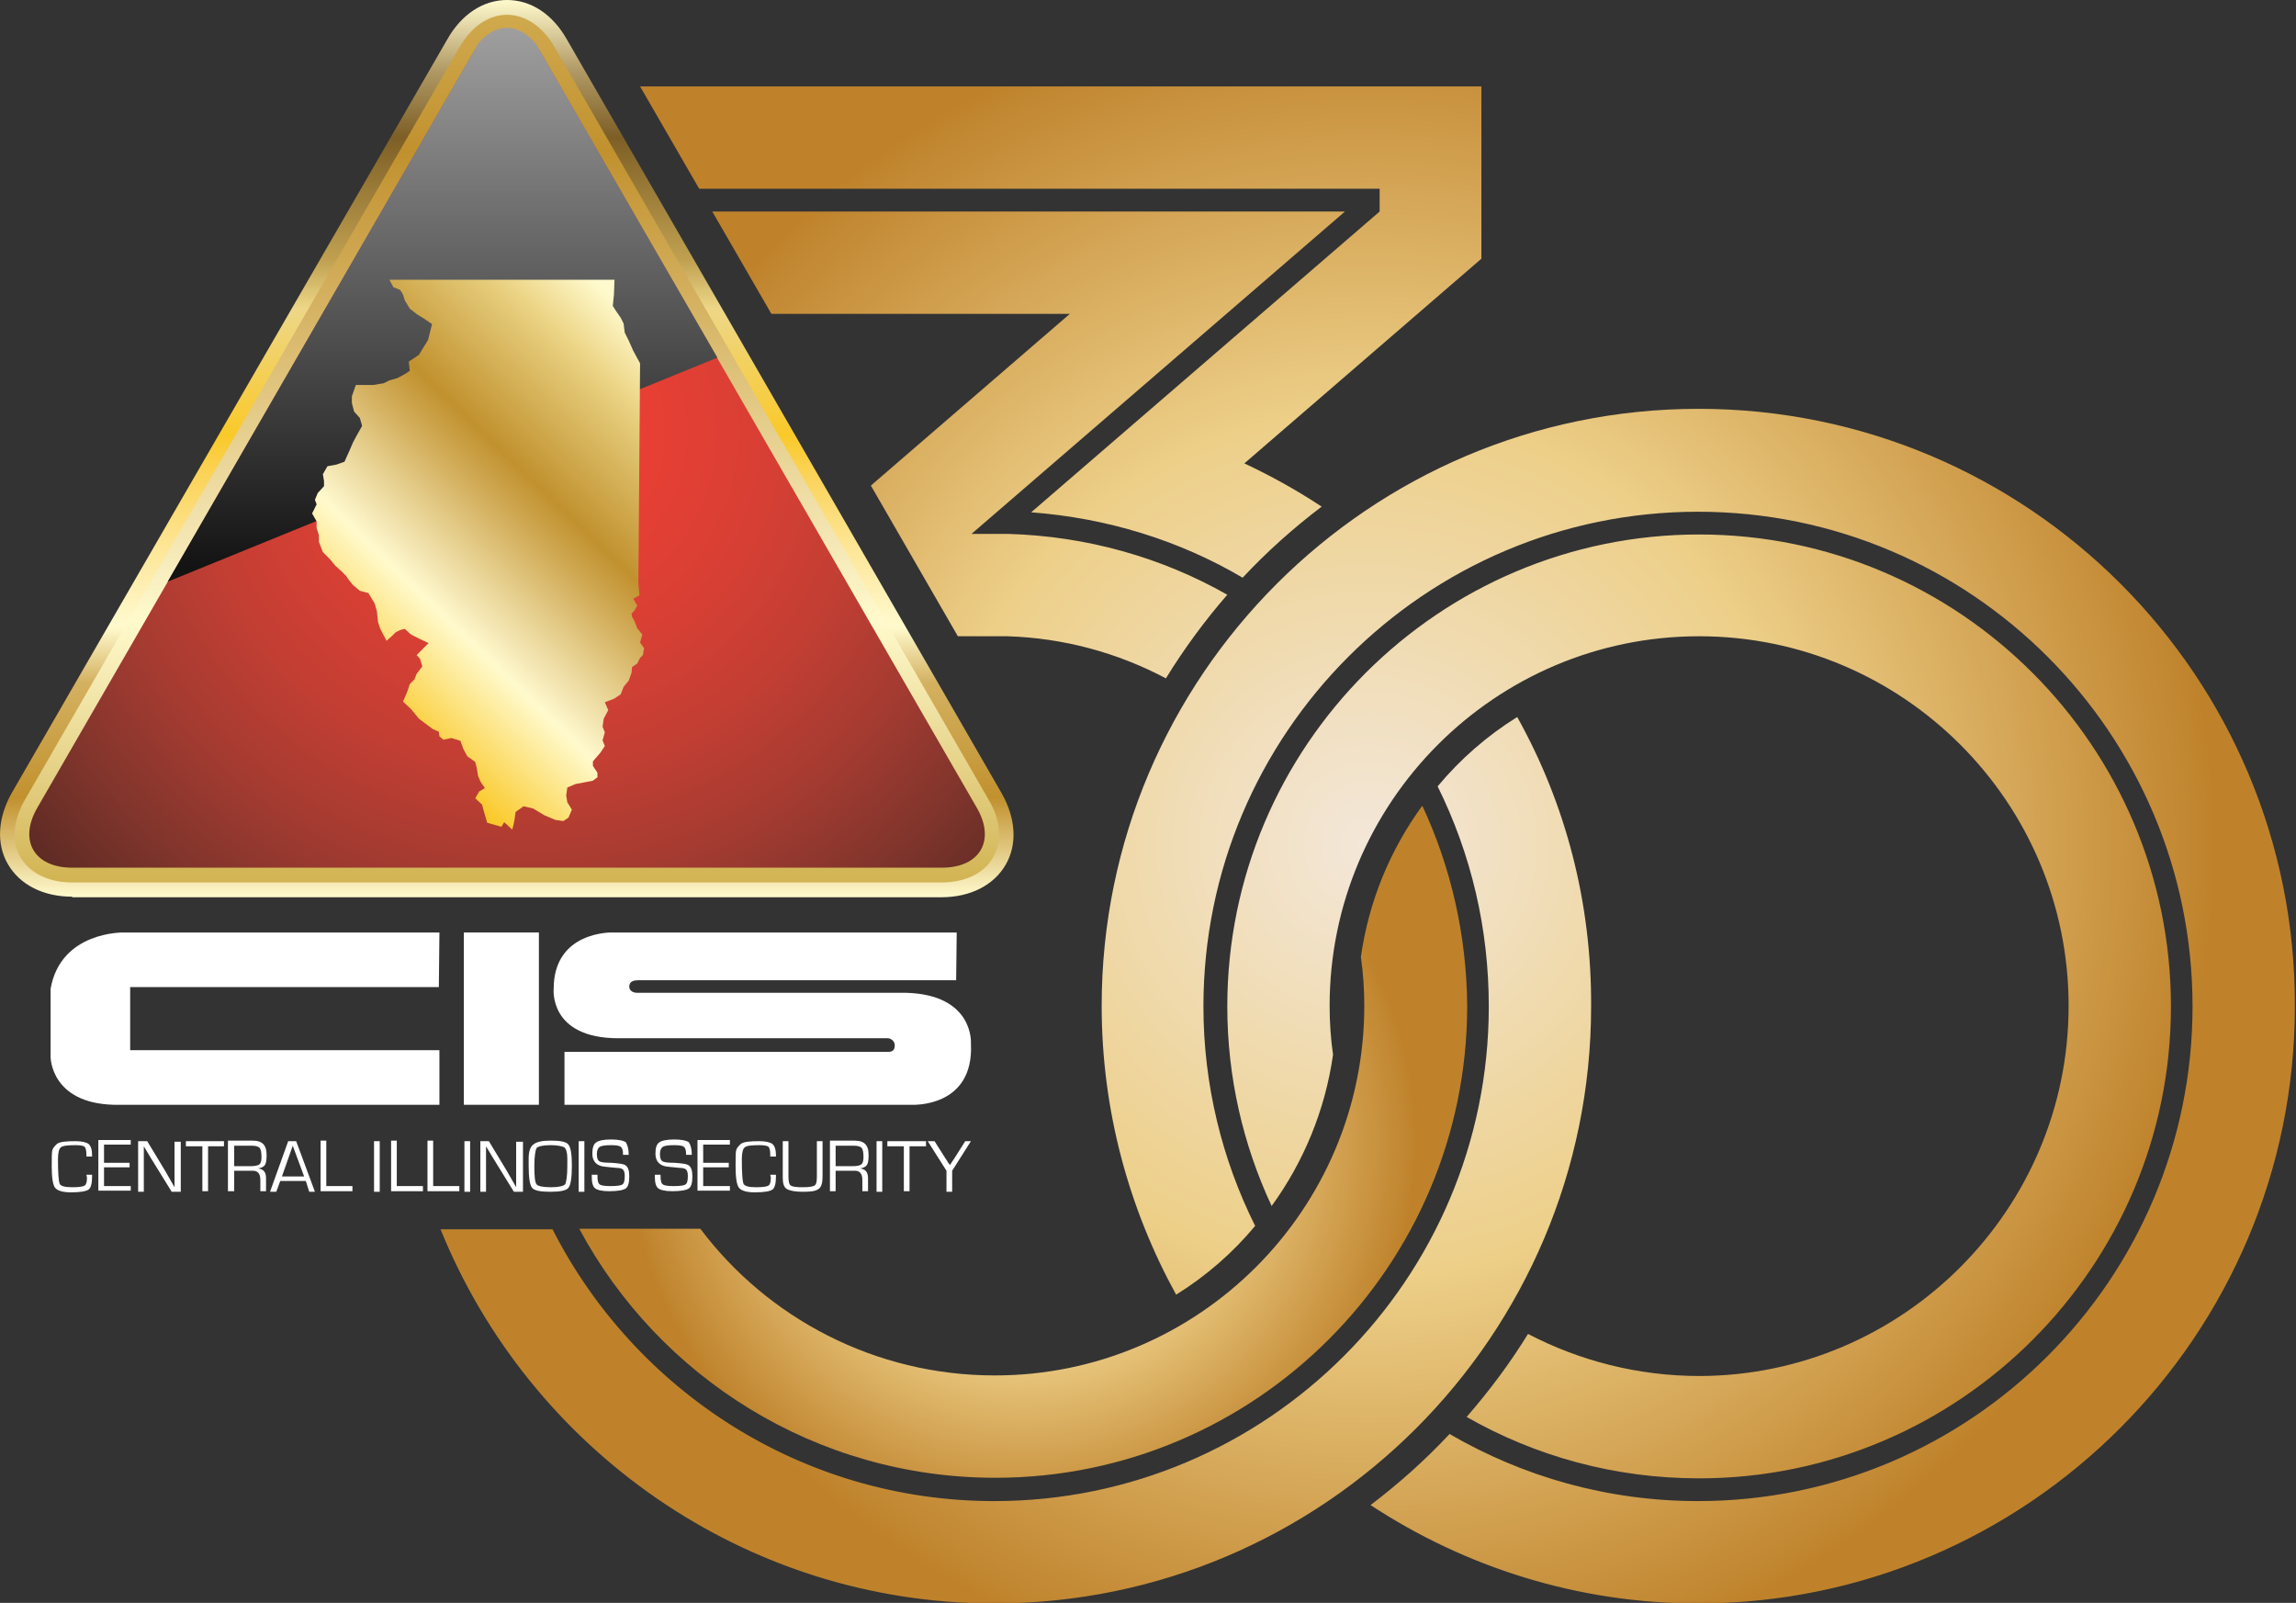
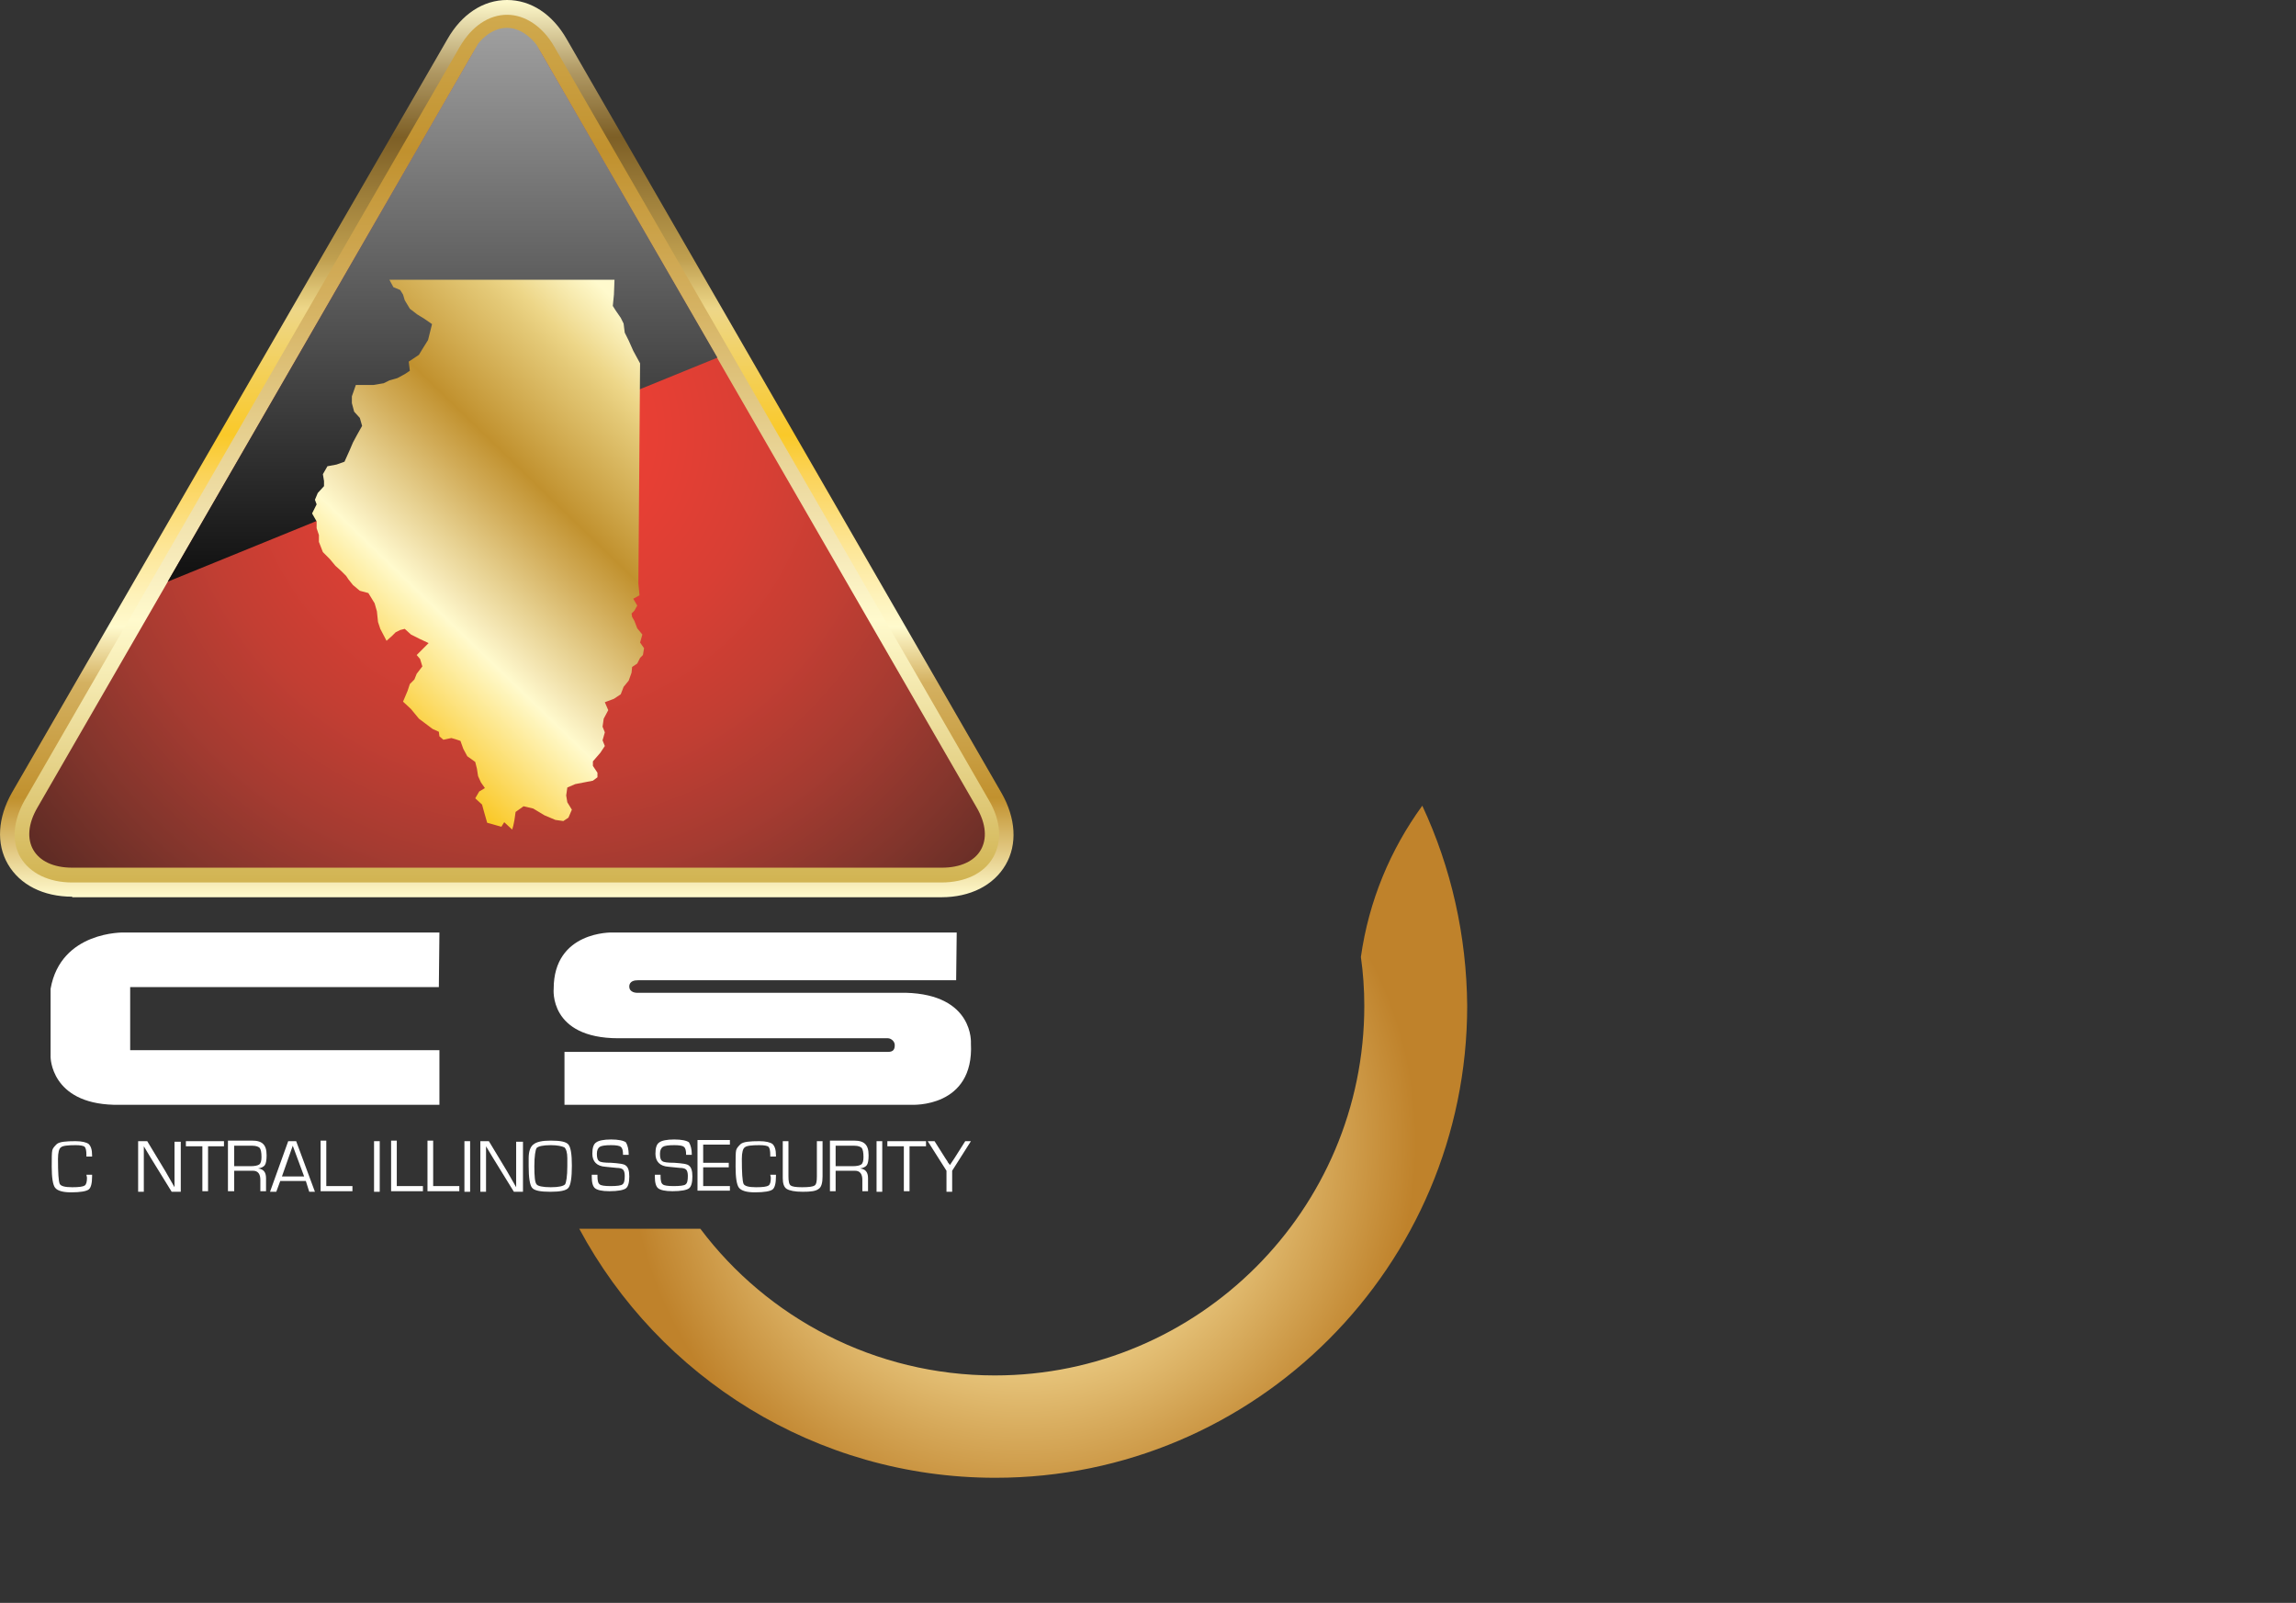
<svg xmlns="http://www.w3.org/2000/svg" version="1.1" id="Layer_1" x="0px" y="0px" viewBox="0 0 403.9 281.9" style="enable-background:new 0 0 403.9 281.9;" xml:space="preserve">
  <rect x="0" y="0" width="403.9" height="281.9" fill="#333333" stroke="none" />
  <style type="text/css">
	.st0{fill:url(#SVGID_1_);}
	.st1{fill:url(#SVGID_00000050651625278976637010000017700695149247100564_);}
	.st2{fill:url(#SVGID_00000005979578839684008130000011117426092346191493_);}
	.st3{fill:url(#SVGID_00000023963392136908701550000010727357500813139377_);}
	.st4{fill:url(#SVGID_00000048493338117424456750000008640840765222613909_);}
	.st5{fill:#FFFFFF;}
	.st6{fill:url(#SVGID_00000038412189386013373050000011626806675049581457_);}
	.st7{fill:url(#SVGID_00000013164877370529080130000015390342532933965714_);}
</style>
  <g>
    <g>
      <g>
        <linearGradient id="SVGID_1_" gradientUnits="userSpaceOnUse" x1="89.189" y1="157.739" x2="89.189" y2="0">
          <stop offset="0" style="stop-color:#FFFACD" />
          <stop offset="0.11" style="stop-color:#C1912E" />
          <stop offset="0.239" style="stop-color:#D4B161" />
          <stop offset="0.301" style="stop-color:#FFFACD" />
          <stop offset="0.33" style="stop-color:#FEF3BD" />
          <stop offset="0.389" style="stop-color:#FDE697" />
          <stop offset="0.47" style="stop-color:#FBD359" />
          <stop offset="0.515" style="stop-color:#FAC929" />
          <stop offset="0.649" style="stop-color:#EED684" />
          <stop offset="0.656" style="stop-color:#EDD688" />
          <stop offset="0.712" style="stop-color:#BF9F4F" />
          <stop offset="0.847" style="stop-color:#7D5F26" />
          <stop offset="0.922" style="stop-color:#B19A65" />
          <stop offset="1" style="stop-color:#FFFACD" />
        </linearGradient>
-         <path class="st0" d="M12.7,157.7c-5.1,0-9.2-2.1-11.3-5.7c-2.1-3.6-1.8-8.2,0.7-12.6L78.7,6.9C81.2,2.5,85,0,89.2,0     c4.2,0,8,2.5,10.5,6.9l76.5,132.6c2.5,4.4,2.8,9,0.7,12.6c-2.1,3.6-6.2,5.7-11.3,5.7H12.7z" />
+         <path class="st0" d="M12.7,157.7c-5.1,0-9.2-2.1-11.3-5.7c-2.1-3.6-1.8-8.2,0.7-12.6L78.7,6.9C81.2,2.5,85,0,89.2,0     c4.2,0,8,2.5,10.5,6.9l76.5,132.6c2.5,4.4,2.8,9,0.7,12.6c-2.1,3.6-6.2,5.7-11.3,5.7H12.7" />
        <linearGradient id="SVGID_00000036937917454846318190000003782234305096629396_" gradientUnits="userSpaceOnUse" x1="89.189" y1="169.857" x2="89.189" y2="-70.288">
          <stop offset="5.618000e-03" style="stop-color:#C49F2E" />
          <stop offset="0.253" style="stop-color:#FFFACD" />
          <stop offset="0.297" style="stop-color:#F7EBBB" />
          <stop offset="0.385" style="stop-color:#E7D191" />
          <stop offset="0.506" style="stop-color:#D1AB57" />
          <stop offset="0.596" style="stop-color:#C1912E" />
          <stop offset="0.825" style="stop-color:#E4C977" />
          <stop offset="0.871" style="stop-color:#EDD688" />
          <stop offset="1" style="stop-color:#FFFACD" />
        </linearGradient>
        <path style="fill:url(#SVGID_00000036937917454846318190000003782234305096629396_);" d="M12.7,155.2c-4.1,0-7.4-1.6-9.1-4.4     c-1.6-2.8-1.3-6.4,0.7-10L80.9,8.2c2.1-3.6,5.1-5.6,8.3-5.6c3.2,0,6.3,2.1,8.3,5.6l76.5,132.6c2.1,3.6,2.3,7.2,0.7,10     c-1.6,2.8-4.9,4.4-9.1,4.4H12.7z" />
        <radialGradient id="SVGID_00000020386707235058926130000013409801126957775500_" cx="193.876" cy="204.172" r="84.606" gradientTransform="matrix(1.681 0 0 1.681 -232.307 -267.273)" gradientUnits="userSpaceOnUse">
          <stop offset="5.618000e-03" style="stop-color:#EF3F34" />
          <stop offset="0.151" style="stop-color:#E73F34" />
          <stop offset="0.288" style="stop-color:#D83F34" />
          <stop offset="0.421" style="stop-color:#C23E33" />
          <stop offset="0.551" style="stop-color:#A53B31" />
          <stop offset="0.68" style="stop-color:#82352C" />
          <stop offset="0.808" style="stop-color:#5D2B24" />
          <stop offset="0.932" style="stop-color:#361C18" />
          <stop offset="0.945" style="stop-color:#321916" />
        </radialGradient>
        <path style="fill:url(#SVGID_00000020386707235058926130000013409801126957775500_);" d="M12.7,152.6c-6.7,0-9.5-4.8-6.1-10.6     L83.1,9.5c3.4-5.8,8.9-5.8,12.2,0L171.8,142c3.4,5.8,0.6,10.6-6.1,10.6H12.7z" />
      </g>
      <g>
        <linearGradient id="SVGID_00000019648441321529797240000006618572733379568308_" gradientUnits="userSpaceOnUse" x1="77.815" y1="99.964" x2="77.815" y2="-10.371">
          <stop offset="0" style="stop-color:#131313" />
          <stop offset="1" style="stop-color:#B5B5B5" />
        </linearGradient>
        <path style="fill:url(#SVGID_00000019648441321529797240000006618572733379568308_);" d="M29.5,102.3L84.1,7.7c0,0,2-2.8,5.1-2.8     c3.1,0,5.2,3,5.2,3l31.8,55L29.5,102.3z" />
      </g>
      <g>
        <linearGradient id="SVGID_00000127732219525415226830000010153186064300726195_" gradientUnits="userSpaceOnUse" x1="174.499" y1="230.749" x2="208.198" y2="195.824" gradientTransform="matrix(1.681 0 0 1.681 -232.307 -267.273)">
          <stop offset="5.618000e-03" style="stop-color:#FAC929" />
          <stop offset="0.253" style="stop-color:#FFFACD" />
          <stop offset="0.297" style="stop-color:#F7EBBB" />
          <stop offset="0.385" style="stop-color:#E7D191" />
          <stop offset="0.506" style="stop-color:#D1AB57" />
          <stop offset="0.596" style="stop-color:#C1912E" />
          <stop offset="0.825" style="stop-color:#E4C977" />
          <stop offset="0.871" style="stop-color:#EDD688" />
          <stop offset="1" style="stop-color:#FFFACD" />
        </linearGradient>
        <polygon style="fill:url(#SVGID_00000127732219525415226830000010153186064300726195_);" points="81.5,131.7 81,130.3 80.1,130      79.4,129.8 78,130.1 77.3,129.5 77.2,128.7 76.1,128.2 75.3,127.6 73.7,126.4 72.3,124.7 70.9,123.4 71.7,121.5 72.1,120.3      72.9,119.5 73.3,118.5 74.3,117.2 73.9,115.9 73.3,115.2 75.4,113.1 73.9,112.4 72.3,111.6 71.2,110.6 70.4,110.8 69.6,111.2      69,111.8 68,112.7 66.9,110.6 66.5,109.4 66.3,107.5 65.9,106.1 64.8,104.3 63.3,103.9 62.1,102.9 61.3,101.9 60.9,101.3      60,100.4 59,99.5 58,98.3 56.8,97.1 56.1,95.3 56.1,94.1 55.7,92.9 55.7,91.7 54.9,90.3 55.7,88.7 55.4,87.9 55.9,86.7 57,85.5      57,84.6 56.8,83.4 57.6,82 59.2,81.7 60.6,81.2 61.5,79.2 62.1,77.8 62.8,76.5 63.7,74.9 63.3,73.5 62.3,72.4 61.9,70.9      61.9,69.7 62.6,67.7 65.7,67.7 67.5,67.4 68.5,66.9 69.9,66.5 71.2,65.8 72.1,65.2 71.9,63.6 73.7,62.4 74.3,61.4 75.3,59.8      76,57 74.7,56.1 73.4,55.3 72.1,54.3 71.2,52.8 70.9,51.8 70.4,51 69.2,50.5 68.5,49.2 108.1,49.2 108,51.8 107.8,53.8      108.3,54.6 109.2,55.9 109.7,56.9 109.9,58.5 110.6,59.9 111.4,61.7 112.6,63.9 112.3,102.6 112.5,104.7 111.4,105.3      112.1,106.5 111.6,107.4 111.1,107.9 111.1,107.9 111.2,108.5 111.6,109.2 112.1,110.5 113,111.6 112.6,113 113.3,114      113.1,115.2 112.6,115.7 112.1,116.7 111.2,117.3 111.1,118.3 110.6,119.7 109.7,120.8 109.2,122.1 108,122.9 106.4,123.5      107,124.9 106.2,126.4 106,127.8 106.4,128.8 106,130.2 106.4,131.2 105.6,132.4 104.3,133.9 104.3,134.7 105.1,135.9      105.1,136.7 104.3,137.3 101.2,137.9 99.8,138.5 99.6,139.9 99.8,141.1 100.6,142.4 100,143.8 99.1,144.4 97.7,144.2 95.8,143.4      93.8,142.2 92.1,141.8 90.7,142.8 90.5,144.2 90.3,145.2 90.1,145.9 88.7,144.6 88.2,145.4 85.7,144.7 85.1,142.6 84.8,141.5      83.6,140.4 84.3,139.2 85.3,138.6 84.6,137.6 84.1,136.5 83.9,135.2 83.6,134 82.2,133    " />
      </g>
    </g>
    <g>
      <g>
        <path class="st5" d="M15.2,206.6h1v0.3c0,1.2-0.2,2-0.6,2.3c-0.4,0.3-1.4,0.5-3.1,0.5c-1.5,0-2.4-0.3-2.8-0.8     c-0.4-0.5-0.6-1.8-0.6-3.7c0-1.5,0-2.5,0.1-2.9c0.1-0.4,0.4-0.7,0.8-1.1c0.5-0.4,1.6-0.5,3.3-0.5c1.1,0,1.9,0.2,2.3,0.5     c0.4,0.4,0.6,1,0.6,2l0,0.2h-1l0-0.3c0-0.7-0.1-1.2-0.3-1.4c-0.2-0.2-0.8-0.3-1.6-0.3c-1.4,0-2.3,0.1-2.6,0.4     c-0.3,0.2-0.5,0.9-0.5,2c0,2.5,0.1,3.9,0.3,4.4c0.2,0.4,0.9,0.6,2.2,0.6c1.2,0,1.9-0.1,2.2-0.3c0.3-0.2,0.4-0.7,0.4-1.4     L15.2,206.6z" />
-         <path class="st5" d="M18.3,201.5v3h4.5v0.8h-4.5v3.3H23v0.8h-5.7v-8.9H23v0.8H18.3z" />
        <path class="st5" d="M31.8,200.7v8.9h-1.6l-3.7-6l-0.6-1l-0.3-0.5l-0.3-0.5h0l0,0.3l0,0.3v0.7v6.7h-1v-8.9h1.6l3.2,5.3l0.8,1.4     l0.4,0.7l0.4,0.7h0l0-0.3l0-0.3v-0.7v-6.7H31.8z" />
        <path class="st5" d="M36.6,201.6v7.9h-1v-7.9h-2.9v-0.9h6.7v0.9H36.6z" />
        <path class="st5" d="M40.1,209.5v-8.9h4.2c1,0,1.6,0.2,2,0.6c0.4,0.4,0.6,1,0.6,2c0,0.8-0.1,1.4-0.3,1.7     c-0.2,0.3-0.6,0.5-1.2,0.6v0c0.9,0.1,1.4,0.6,1.4,1.7v2.3h-1v-2c0-1-0.4-1.6-1.3-1.6h-0.3h-3v3.6H40.1z M41.1,205.1h2.9     c0.8,0,1.3-0.1,1.6-0.3c0.3-0.2,0.4-0.7,0.4-1.3c0-0.8-0.1-1.3-0.3-1.6c-0.2-0.2-0.6-0.4-1.3-0.4h-3.2V205.1z" />
        <path class="st5" d="M53.8,207.7h-4.5l-0.7,1.9h-1.1l3.2-8.9h1.4l3.3,8.9h-1L53.8,207.7z M53.5,206.9l-2-5.4l-1.9,5.4H53.5z" />
        <path class="st5" d="M57.4,200.7v7.9H62v0.9h-5.6v-8.9H57.4z" />
        <path class="st5" d="M66.8,200.7v8.9h-1v-8.9H66.8z" />
        <path class="st5" d="M69.8,200.7v7.9h4.6v0.9h-5.6v-8.9H69.8z" />
        <path class="st5" d="M76.2,200.7v7.9h4.6v0.9h-5.6v-8.9H76.2z" />
        <path class="st5" d="M82.7,200.7v8.9h-1v-8.9H82.7z" />
        <path class="st5" d="M92,200.7v8.9h-1.6l-3.7-6l-0.6-1l-0.3-0.5l-0.3-0.5h0l0,0.3l0,0.3v0.7v6.7h-1v-8.9H86l3.2,5.3l0.8,1.4     l0.4,0.7l0.4,0.7h0l0-0.3l0-0.3v-0.7v-6.7H92z" />
        <path class="st5" d="M96.9,200.6c1.7,0,2.7,0.2,3.1,0.7c0.4,0.5,0.6,1.7,0.6,3.7c0,2.1-0.2,3.4-0.6,3.9c-0.4,0.5-1.5,0.7-3.2,0.7     c-1.7,0-2.8-0.2-3.2-0.7c-0.4-0.5-0.6-1.8-0.6-3.8v-0.6l0-0.8c0-1.2,0.3-2,0.8-2.4C94.4,200.8,95.4,200.6,96.9,200.6z      M96.9,201.4c-1.4,0-2.2,0.2-2.5,0.5c-0.2,0.3-0.4,1.4-0.4,3.2c0,1.8,0.1,2.9,0.4,3.2c0.2,0.3,1.1,0.5,2.5,0.5     c1.4,0,2.2-0.2,2.5-0.5c0.2-0.3,0.4-1.4,0.4-3.2v-0.6l0-0.8c0-1-0.2-1.6-0.5-1.9C98.9,201.6,98.1,201.4,96.9,201.4z" />
-         <path class="st5" d="M102.8,200.7v8.9h-1v-8.9H102.8z" />
        <path class="st5" d="M110.6,203.1h-1c0-0.7-0.1-1.2-0.4-1.4c-0.2-0.2-0.8-0.3-1.7-0.3c-1,0-1.7,0.1-2,0.3     c-0.3,0.2-0.5,0.6-0.5,1.2c0,0.7,0.1,1.1,0.4,1.3c0.2,0.2,0.9,0.3,2.1,0.3c1.4,0.1,2.3,0.2,2.6,0.5c0.4,0.3,0.6,0.9,0.6,1.9     c0,1.1-0.2,1.8-0.6,2.1c-0.4,0.3-1.4,0.5-2.9,0.5c-1.3,0-2.1-0.2-2.5-0.5c-0.4-0.3-0.6-1-0.6-2l0-0.4h1v0.2     c0,0.8,0.1,1.3,0.4,1.5c0.2,0.2,0.9,0.3,1.9,0.3c1.1,0,1.9-0.1,2.1-0.3c0.3-0.2,0.4-0.7,0.4-1.5c0-0.5-0.1-0.9-0.3-1.1     c-0.2-0.2-0.6-0.3-1.1-0.3l-1-0.1l-1-0.1c-1.5-0.1-2.3-0.9-2.3-2.3c0-1,0.2-1.7,0.7-2c0.4-0.3,1.3-0.5,2.6-0.5     c1.3,0,2.2,0.2,2.6,0.5C110.4,201.4,110.6,202.1,110.6,203.1z" />
        <path class="st5" d="M121.7,203.1h-1c0-0.7-0.1-1.2-0.4-1.4c-0.2-0.2-0.8-0.3-1.7-0.3c-1,0-1.7,0.1-2,0.3     c-0.3,0.2-0.5,0.6-0.5,1.2c0,0.7,0.1,1.1,0.4,1.3c0.2,0.2,0.9,0.3,2.1,0.3c1.4,0.1,2.3,0.2,2.6,0.5c0.4,0.3,0.6,0.9,0.6,1.9     c0,1.1-0.2,1.8-0.6,2.1c-0.4,0.3-1.4,0.5-2.9,0.5c-1.3,0-2.1-0.2-2.5-0.5c-0.4-0.3-0.6-1-0.6-2l0-0.4h1v0.2     c0,0.8,0.1,1.3,0.4,1.5c0.2,0.2,0.9,0.3,1.9,0.3c1.1,0,1.9-0.1,2.1-0.3c0.3-0.2,0.4-0.7,0.4-1.5c0-0.5-0.1-0.9-0.3-1.1     c-0.2-0.2-0.6-0.3-1.1-0.3l-1-0.1l-1-0.1c-1.5-0.1-2.3-0.9-2.3-2.3c0-1,0.2-1.7,0.7-2c0.4-0.3,1.3-0.5,2.6-0.5     c1.3,0,2.2,0.2,2.6,0.5C121.5,201.4,121.7,202.1,121.7,203.1z" />
        <path class="st5" d="M123.7,201.5v3h4.5v0.8h-4.5v3.3h4.7v0.8h-5.7v-8.9h5.7v0.8H123.7z" />
        <path class="st5" d="M135.5,206.6h1v0.3c0,1.2-0.2,2-0.6,2.3c-0.4,0.3-1.4,0.5-3.1,0.5c-1.5,0-2.4-0.3-2.8-0.8     c-0.4-0.5-0.6-1.8-0.6-3.7c0-1.5,0-2.5,0.1-2.9c0.1-0.4,0.4-0.7,0.8-1.1c0.5-0.4,1.6-0.5,3.3-0.5c1.1,0,1.9,0.2,2.3,0.5     c0.4,0.4,0.6,1,0.6,2l0,0.2h-1l0-0.3c0-0.7-0.1-1.2-0.3-1.4c-0.2-0.2-0.8-0.3-1.6-0.3c-1.4,0-2.3,0.1-2.6,0.4     c-0.3,0.2-0.5,0.9-0.5,2c0,2.5,0.1,3.9,0.3,4.4c0.2,0.4,0.9,0.6,2.2,0.6c1.2,0,1.9-0.1,2.2-0.3c0.3-0.2,0.4-0.7,0.4-1.4     L135.5,206.6z" />
        <path class="st5" d="M143.7,200.7h1v6.2c0,1.1-0.2,1.9-0.7,2.2c-0.5,0.4-1.4,0.5-2.8,0.5c-1.4,0-2.3-0.2-2.8-0.5     c-0.5-0.3-0.7-1-0.7-1.9v-0.3v-6.2h1v6.2c0,0.8,0.1,1.4,0.4,1.6c0.3,0.2,0.9,0.3,2,0.3c1.2,0,1.9-0.1,2.2-0.3     c0.3-0.2,0.4-0.7,0.4-1.6V200.7z" />
        <path class="st5" d="M146,209.5v-8.9h4.2c1,0,1.6,0.2,2,0.6c0.4,0.4,0.6,1,0.6,2c0,0.8-0.1,1.4-0.3,1.7c-0.2,0.3-0.6,0.5-1.2,0.6     v0c0.9,0.1,1.4,0.6,1.4,1.7v2.3h-1v-2c0-1-0.4-1.6-1.3-1.6H150h-3v3.6H146z M147,205.1h2.9c0.8,0,1.3-0.1,1.6-0.3     c0.3-0.2,0.4-0.7,0.4-1.3c0-0.8-0.1-1.3-0.3-1.6c-0.2-0.2-0.6-0.4-1.3-0.4H147V205.1z" />
        <path class="st5" d="M155.2,200.7v8.9h-1v-8.9H155.2z" />
        <path class="st5" d="M160,201.6v7.9h-1v-7.9h-2.9v-0.9h6.8v0.9H160z" />
        <path class="st5" d="M170.8,200.7l-3.3,5.2v3.7h-1v-3.7l-3.3-5.2h1.2l1.9,3l0.4,0.6c0,0.1,0.1,0.2,0.2,0.3l0.2,0.3h0     c0.1-0.1,0.1-0.2,0.2-0.3l0.2-0.3l0.4-0.6l1.9-3H170.8z" />
      </g>
      <g>
        <path class="st5" d="M77.3,164H21.8c0,0-11.1-0.3-12.9,9.9v12c0,0,0,8.1,11.1,8.4h57.3v-9.6H22.9v-11.1l54.3,0L77.3,164z" />
-         <rect x="81.6" y="164" class="st5" width="13.2" height="30.3" />
        <path class="st5" d="M168.3,164h-60.6c0,0-10.3-0.3-10.3,9.9c0,0-0.9,8.7,11.4,8.7c0,0,46.9,0,47.4,0c0.5,0,1.2,0.5,1.2,1.2     c0,0.7-0.2,1.2-1.2,1.2H99.3v9.3h61.1c0,0,11,0.6,10.4-10.8c0,0,0.6-8.6-11.5-8.9H112c0,0-1.3,0-1.3-1.1c0-1,1-1.1,1.5-1.1h56     L168.3,164z" />
      </g>
    </g>
  </g>
  <radialGradient id="SVGID_00000093864677885839526020000006232812172483619477_" cx="179.894" cy="200.841" r="69.259" gradientUnits="userSpaceOnUse">
    <stop offset="1.027971e-03" style="stop-color:#F3E7D9" />
    <stop offset="0.511" style="stop-color:#EDCF88" />
    <stop offset="1" style="stop-color:#BF822B" />
  </radialGradient>
  <path style="fill:url(#SVGID_00000093864677885839526020000006232812172483619477_);" d="M250.2,141.7c-5.6,7.7-9.4,16.7-10.8,26.6  c0.4,2.8,0.6,5.7,0.6,8.6c0,35.9-29.2,65-65,65c-21.1,0-40-10.1-51.8-25.8h-21.3c14,26.1,41.6,43.8,73.2,43.8c45.8,0,83-37.3,83-83  C258,164.6,255.3,152.6,250.2,141.7z" />
  <radialGradient id="SVGID_00000128449866829236846590000015434543067339371921_" cx="240.698" cy="148.577" r="149.019" gradientUnits="userSpaceOnUse">
    <stop offset="1.027971e-03" style="stop-color:#F3E7D9" />
    <stop offset="0.511" style="stop-color:#EDCF88" />
    <stop offset="1" style="stop-color:#BF822B" />
  </radialGradient>
-   <path style="fill:url(#SVGID_00000128449866829236846590000015434543067339371921_);" d="M363.9,176.9c0-35.9-29.2-65-65-65  c-35.9,0-65,29.2-65,65c0,2.9,0.2,5.8,0.6,8.6c-1.4,9.8-5.2,18.9-10.8,26.6c-5-10.7-7.8-22.6-7.8-35.1c0-45.8,37.3-83,83-83  c45.8,0,83,37.3,83,83c0,45.8-37.3,83-83,83c-14.9,0-28.8-3.9-40.9-10.8c4-4.6,7.6-9.4,10.8-14.6c9,4.7,19.3,7.4,30.2,7.4  C334.7,241.9,363.9,212.8,363.9,176.9z M260.7,15.2H112.6l10.4,18h119.7v4l-61.3,52.9c13.3,1,26,4.9,37.2,11.5  c4.3-4.6,8.9-8.7,13.9-12.5c-4.4-2.9-8.9-5.4-13.6-7.6l41.7-36V15.2z M215.9,104.6c-11.6-6.6-24.8-10.3-38.5-10.7l-6.5,0l65.7-56.7  H125.3l10.4,18h52.5l-35,30.2l15.3,26.5h8.7c9.9,0.3,19.4,2.9,27.9,7.4C208.3,114.1,211.9,109.2,215.9,104.6z M298.8,71.9  c-57.9,0-105,47.1-105,105c0,18.4,4.8,35.7,13.1,50.8c5.3-3.3,10-7.4,13.9-12.1c-5.8-11.6-9.1-24.8-9.1-38.6c0-48,39-87,87-87  s87,39,87,87c0,48-39,87-87,87c-15.9,0-30.8-4.3-43.7-11.8c-4.3,4.6-8.9,8.7-13.9,12.5c16.6,10.9,36.4,17.3,57.6,17.3  c57.9,0,105-47.1,105-105C403.9,119,356.8,71.9,298.8,71.9z M266.9,126.1c-5.3,3.3-10,7.4-14,12.2c5.9,11.9,9,25,9,38.7  c0,48-39,87-87,87c-33.9,0-63.3-19.5-77.7-47.8H77.5c15.6,38.5,53.4,65.8,97.4,65.8c57.9,0,105-47.1,105-105  C280,158.9,275.5,141.5,266.9,126.1z" />
</svg>